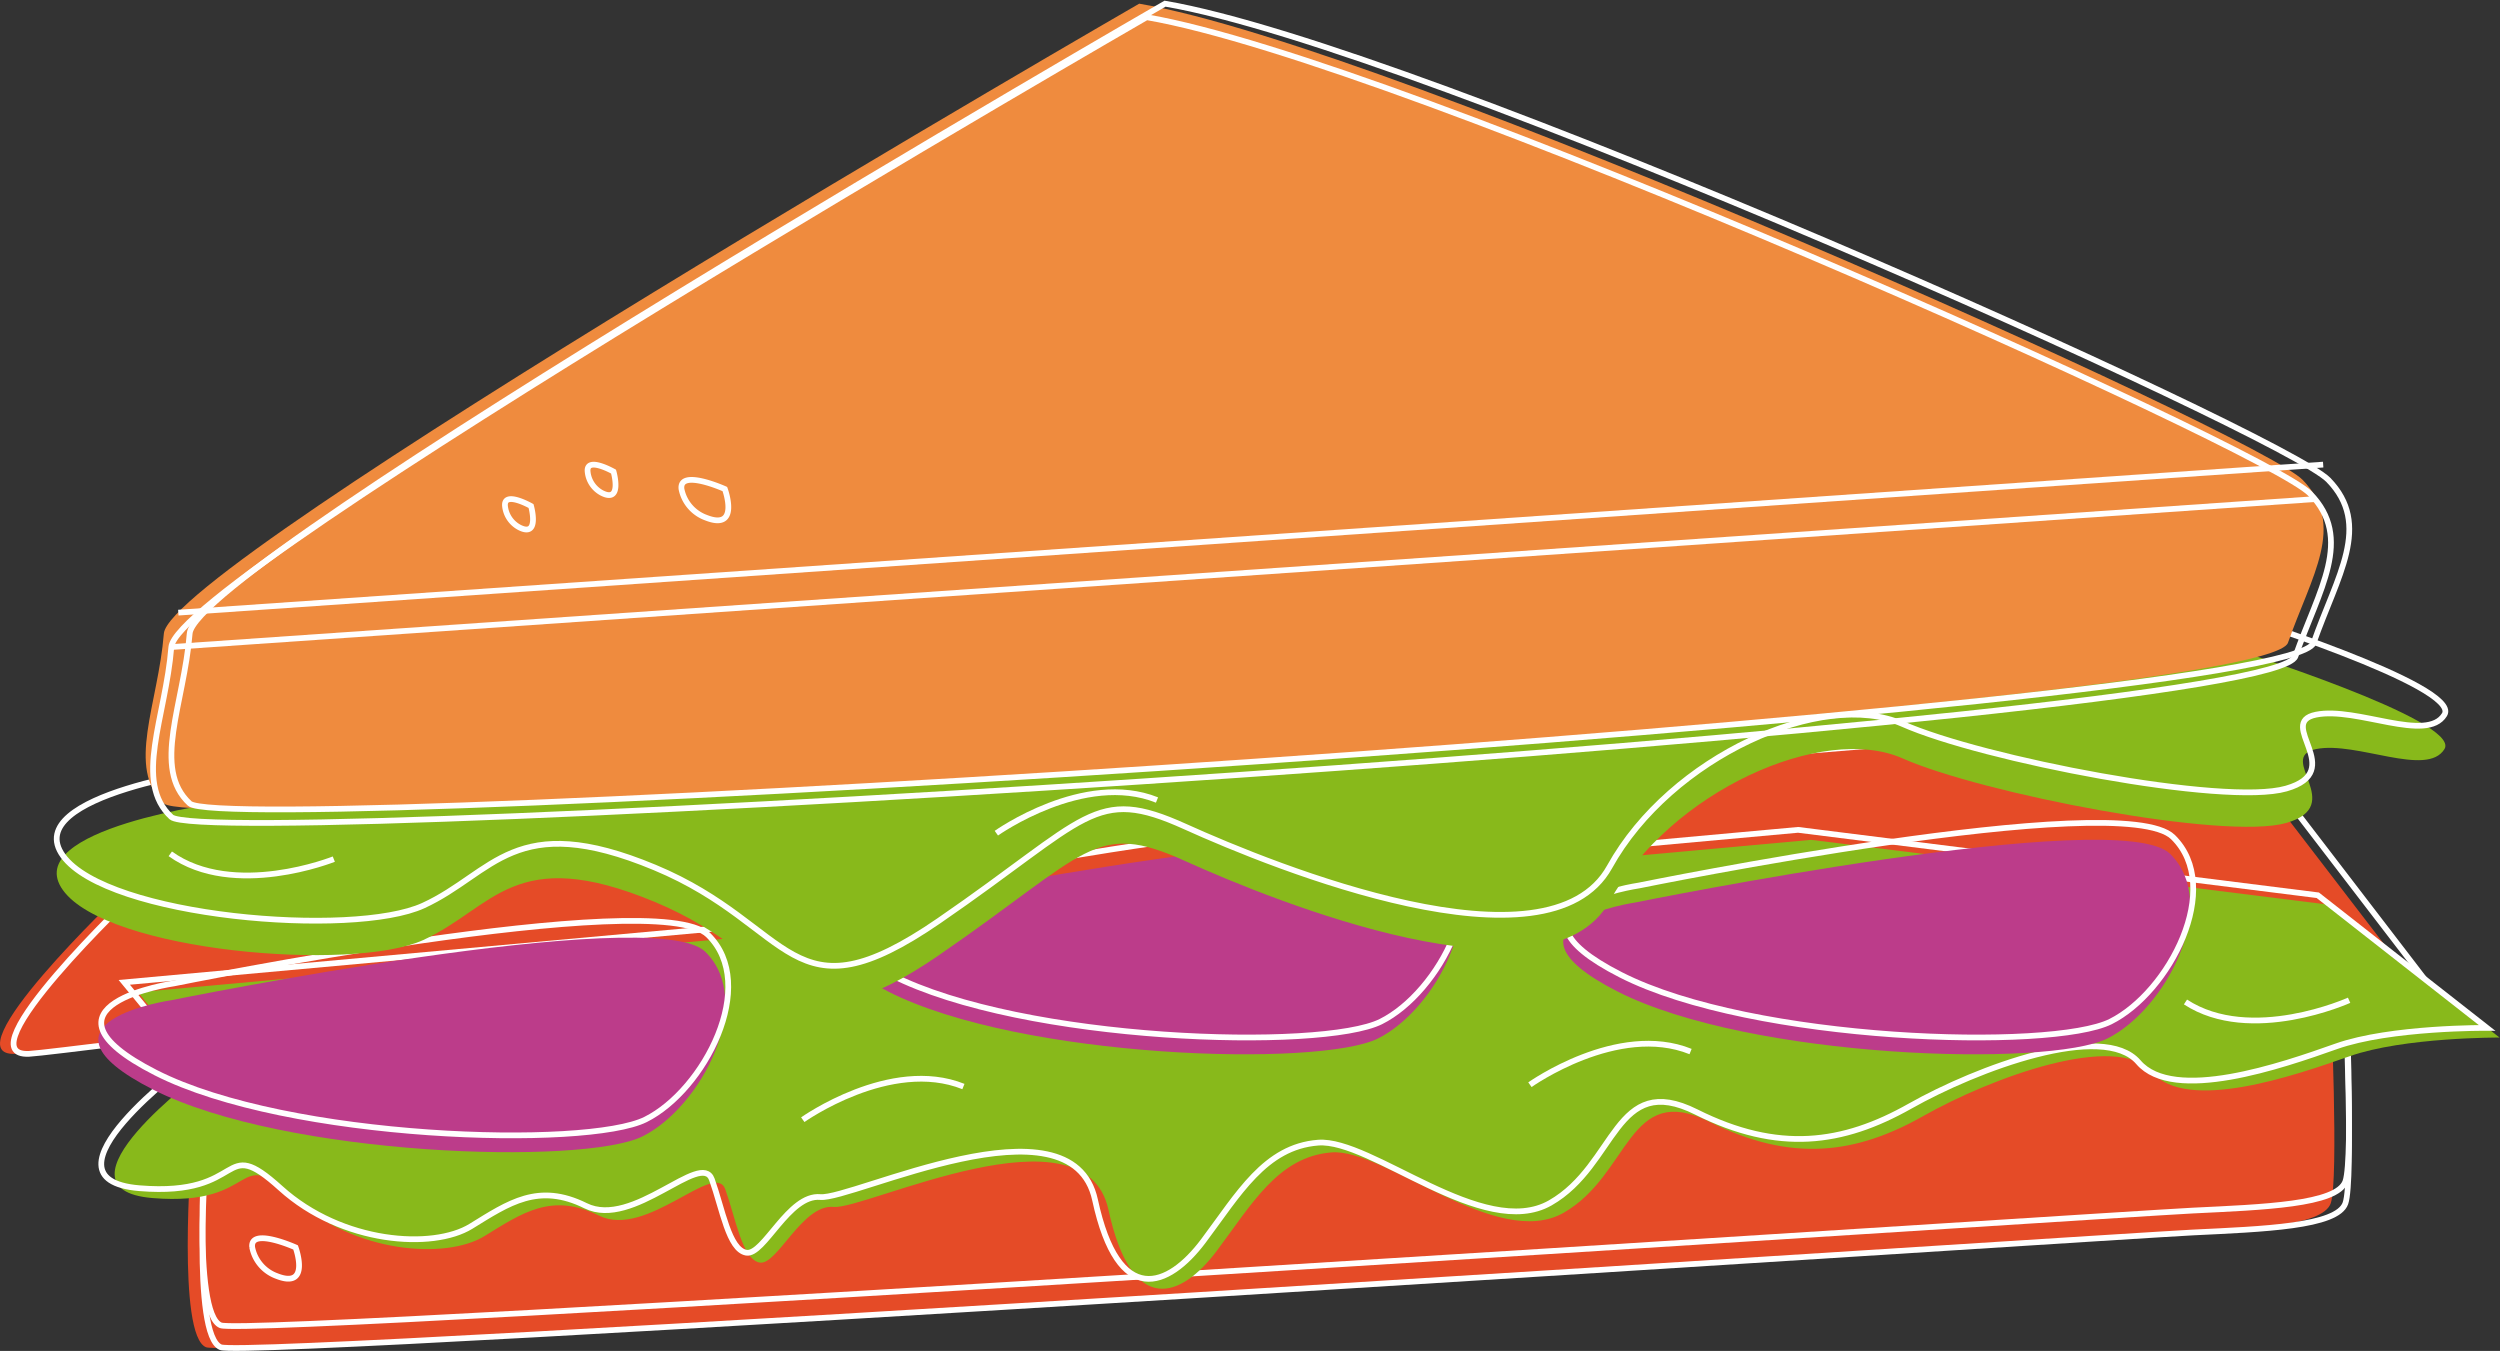
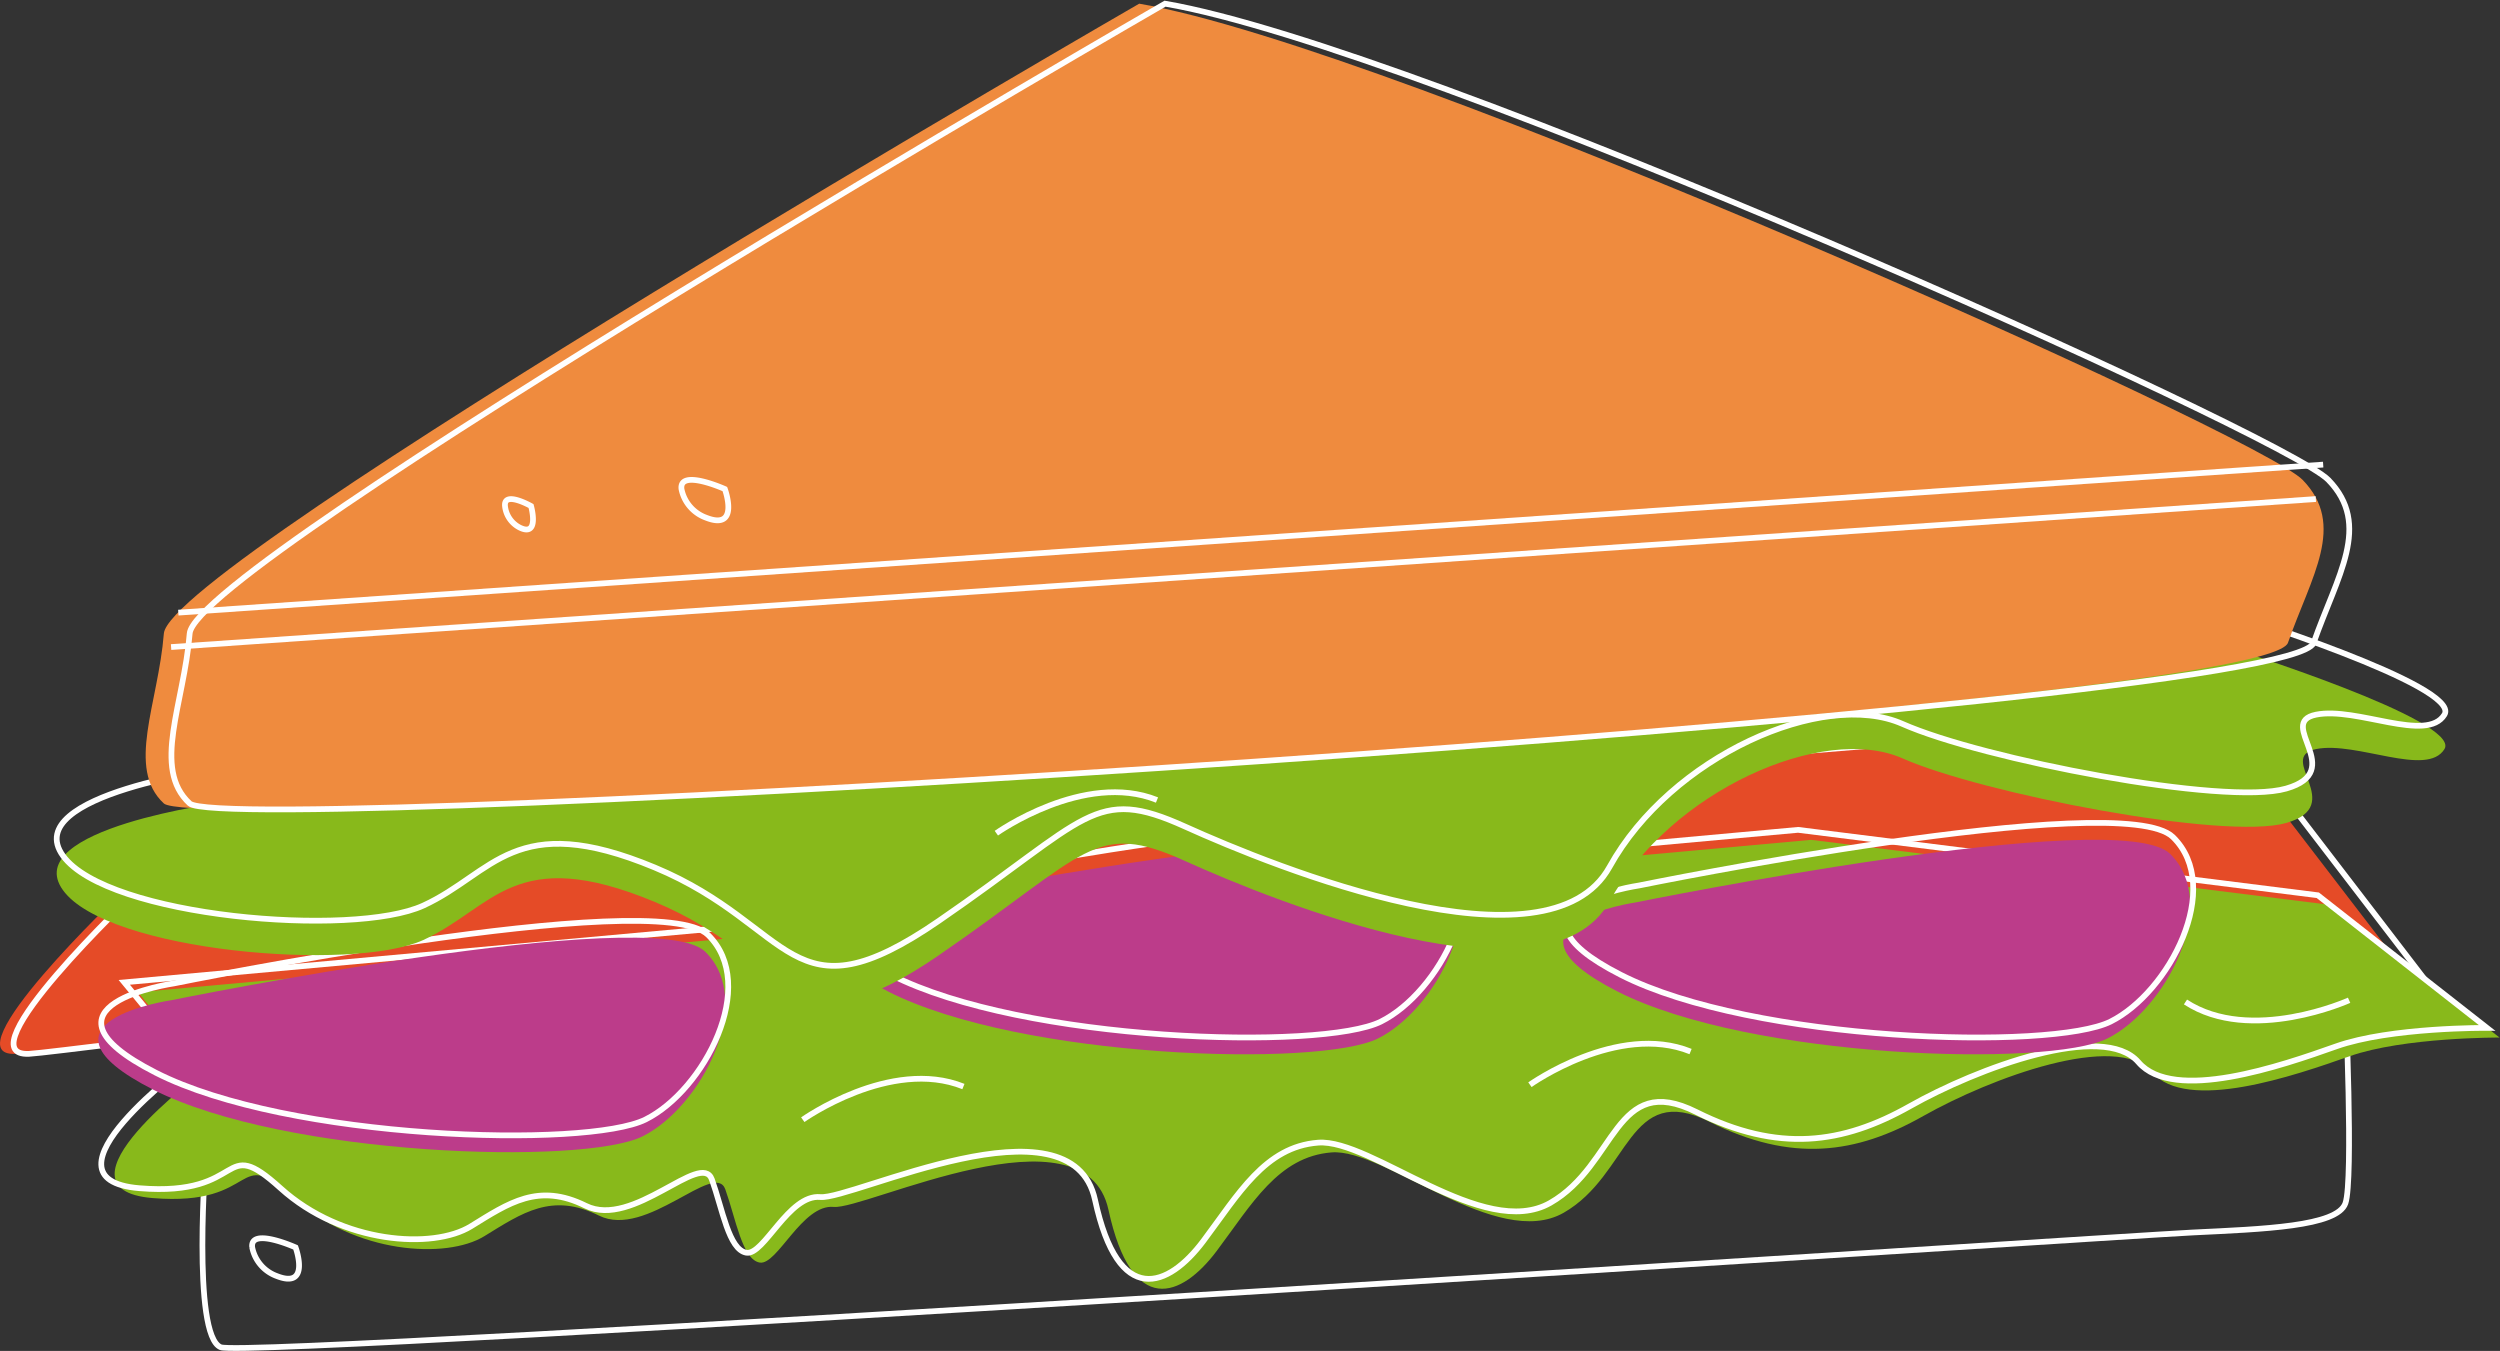
<svg xmlns="http://www.w3.org/2000/svg" viewBox="0 0 217.87 117.73">
  <rect x="0" y="0" width="217.87" height="117.73" fill="#333333" stroke="none" />
  <defs>
    <style>.cls-1{fill:#e54b27;}.cls-2{fill:none;stroke:#fff;stroke-miterlimit:10;stroke-width:0.5px;}.cls-3{fill:#88b91b;}.cls-4{fill:#bc3c8a;}.cls-5{fill:#ef8b3e;}</style>
  </defs>
  <g id="Calque_29" data-name="Calque 29">
    <path class="cls-1" d="M18.72,133.52s-15.06,14.3-9.19,14,196.6-26.78,210.13-4.71L200.77,118.2,20.19,132.88Z" transform="translate(-8.17 -55.68)" />
    <path class="cls-2" d="M19.9,133.52s-15.06,14.3-9.19,14,196.6-26.78,210.13-4.71l-18.9-24.65L21.37,132.88Z" transform="translate(-8.17 -55.68)" />
  </g>
  <g id="Calque_32" data-name="Calque 32">
-     <path class="cls-1" d="M24.85,156.09s-1.28,16,1.28,17,165.7-9.7,171.83-10,12.62-.51,13.33-2.55,0-17.73,0-17.73Z" transform="translate(-8.17 -55.68)" />
-     <path class="cls-2" d="M26.13,154.18s-1.28,16,1.28,17,165.7-9.7,171.83-10,12.62-.51,13.33-2.55,0-17.73,0-17.73Z" transform="translate(-8.17 -55.68)" />
    <path class="cls-2" d="M26.13,156.09s-1.28,16,1.28,17,165.7-9.7,171.83-10,12.62-.51,13.33-2.55,0-17.73,0-17.73Z" transform="translate(-8.17 -55.68)" />
    <path class="cls-2" d="M76.94,151.39l5.36-2Z" transform="translate(-8.17 -55.68)" />
  </g>
  <g id="Calque_31" data-name="Calque 31">
    <path class="cls-3" d="M25.87,149.09s-13.88,10.22-4.39,11,7-4.85,12.31,0,13.27,5.36,16.59,3.32,5.88-3.83,10-1.79,10.08-4.85,11-2.29,1.47,6.12,3,6.38,3.7-5.11,6.45-4.85,21.89-9.19,23.94.25,6.38,7.66,9.44,3.58,5.36-8.21,10-8.58,14.42,8.58,20.23,5.26,5.6-11.49,12.73-7.92,12.74,2.81,18.61-.51,16.86-7.4,19.92-3.83,12.49.29,17.23-1.38S226,146.1,226,146.1l-14.75-11.56L166,128.87,20.19,142.15Z" transform="translate(-8.17 -55.68)" />
    <path class="cls-2" d="M24.7,148.23s-13.88,10.22-4.38,11,6.94-4.85,12.3,0,13.28,5.36,16.59,3.32,5.88-3.83,10-1.79,10.08-4.85,11-2.29,1.47,6.12,3,6.38,3.7-5.11,6.45-4.85,21.9-9.19,23.94.25,6.38,7.66,9.44,3.58,5.37-8.21,10-8.57,14.42,8.57,20.23,5.25,5.6-11.49,12.73-7.92,12.74,2.81,18.62-.51,16.85-7.4,19.91-3.83,12.5.3,17.23-1.38,13.15-1.61,13.15-1.61l-14.75-11.56L164.87,128,19,141.29Z" transform="translate(-8.17 -55.68)" />
  </g>
  <g id="Calque_30" data-name="Calque 30">
    <path class="cls-4" d="M23.08,142.85s-13.13,1.9-1.6,7.77,37.58,6.64,42.69,4.09,9.89-11.75,5.46-16.09S23.08,142.85,23.08,142.85Z" transform="translate(-8.17 -55.68)" />
    <path class="cls-4" d="M87.16,134.32s-13.13,1.9-1.59,7.77,37.58,6.64,42.69,4.09,9.89-11.75,5.45-16.09S87.16,134.32,87.16,134.32Z" transform="translate(-8.17 -55.68)" />
    <path class="cls-4" d="M150.74,134.32s-13.13,1.9-1.6,7.77,37.58,6.64,42.69,4.09,9.89-11.75,5.46-16.09S150.74,134.32,150.74,134.32Z" transform="translate(-8.17 -55.68)" />
    <path class="cls-2" d="M23.34,141.38s-13.14,1.9-1.6,7.78,37.58,6.63,42.69,4.08,9.89-11.74,5.45-16.08S23.34,141.38,23.34,141.38Z" transform="translate(-8.17 -55.68)" />
    <path class="cls-2" d="M87.42,132.85s-13.13,1.9-1.6,7.78,37.58,6.63,42.69,4.08S138.4,133,134,128.63,87.42,132.85,87.42,132.85Z" transform="translate(-8.17 -55.68)" />
    <path class="cls-2" d="M151,132.85s-13.13,1.9-1.59,7.78,37.58,6.63,42.69,4.08S202,133,197.54,128.63,151,132.85,151,132.85Z" transform="translate(-8.17 -55.68)" />
  </g>
  <g id="Calque_28" data-name="Calque 28">
    <path class="cls-3" d="M27.66,125.6s-17.87,2.3-14,7.66,25.27,7.15,31.4,4.34,7.92-8.42,20.17-3.32S76.94,147.9,90,138.92s13.53-11.79,21.44-8.21,31.66,13.16,37,3.52,18.63-15.52,25.53-12.46,28.08,7.17,33.44,5.63-.94-5.73,2.6-6.44,9.66,2.5,11.19,0-18.89-8.89-18.89-8.89Z" transform="translate(-8.17 -55.68)" />
    <path class="cls-2" d="M27.66,122.6s-17.87,2.3-14,7.66,25.27,7.15,31.4,4.34,7.92-8.42,20.17-3.32S76.94,144.9,90,135.92s13.53-11.79,21.44-8.21,31.66,13.16,37,3.52,18.63-15.52,25.53-12.46,28.08,7.17,33.44,5.63-.94-5.73,2.6-6.44,9.66,2.5,11.19,0-18.89-8.89-18.89-8.89Z" transform="translate(-8.17 -55.68)" />
  </g>
  <g id="Calque_27" data-name="Calque 27">
    <path class="cls-5" d="M107.45,56s-84.51,48.76-85,54.89-3.31,11.74,0,14.81,183.07-8.17,185.11-14,5.11-10.26,1.28-14.2S129.66,59.78,107.45,56Z" transform="translate(-8.17 -55.68)" />
-     <path class="cls-2" d="M108.1,57.18s-84.51,48.76-85,54.89-3.32,11.75,0,14.81,183.06-8.17,185.11-14,5.1-10.26,1.27-14.19S130.31,61,108.1,57.18Z" transform="translate(-8.17 -55.68)" />
    <line class="cls-2" x1="14.91" y1="56.39" x2="201.82" y2="43.49" />
    <path class="cls-2" d="M109.7,56s-84.51,48.76-85,54.89-3.32,11.74,0,14.81,183.06-8.17,185.1-14,5.11-10.26,1.28-14.2S131.91,59.78,109.7,56Z" transform="translate(-8.17 -55.68)" />
    <line class="cls-2" x1="15.54" y1="53.39" x2="202.46" y2="40.49" />
    <path class="cls-2" d="M78.13,153.26s7.66-5.44,14-2.89" transform="translate(-8.17 -55.68)" />
-     <path class="cls-2" d="M37.26,130.55s-8.72,3.5-14.25-.46" transform="translate(-8.17 -55.68)" />
    <path class="cls-2" d="M95,128.29s7.66-5.44,14-2.89" transform="translate(-8.17 -55.68)" />
    <path class="cls-2" d="M141.5,150.21s7.66-5.45,14-2.89" transform="translate(-8.17 -55.68)" />
    <path class="cls-2" d="M212.89,142.85s-8.57,3.87-14.26.15" transform="translate(-8.17 -55.68)" />
    <path class="cls-2" d="M53.45,101.65c1.78.89,1-1.87,1-1.87s-2.4-1.36-2.27,0A2.37,2.37,0,0,0,53.45,101.65Z" transform="translate(-8.17 -55.68)" />
    <path class="cls-2" d="M69.69,100.79c3,1.19,1.65-2.49,1.65-2.49s-4-1.8-3.78,0A3.34,3.34,0,0,0,69.69,100.79Z" transform="translate(-8.17 -55.68)" />
-     <path class="cls-2" d="M60.64,98.65c1.79.89,1-1.87,1-1.87s-2.39-1.36-2.26,0A2.35,2.35,0,0,0,60.64,98.65Z" transform="translate(-8.17 -55.68)" />
    <path class="cls-2" d="M32.28,166.88c3,1.19,1.65-2.49,1.65-2.49s-4-1.8-3.78,0A3.34,3.34,0,0,0,32.28,166.88Z" transform="translate(-8.17 -55.68)" />
  </g>
</svg>